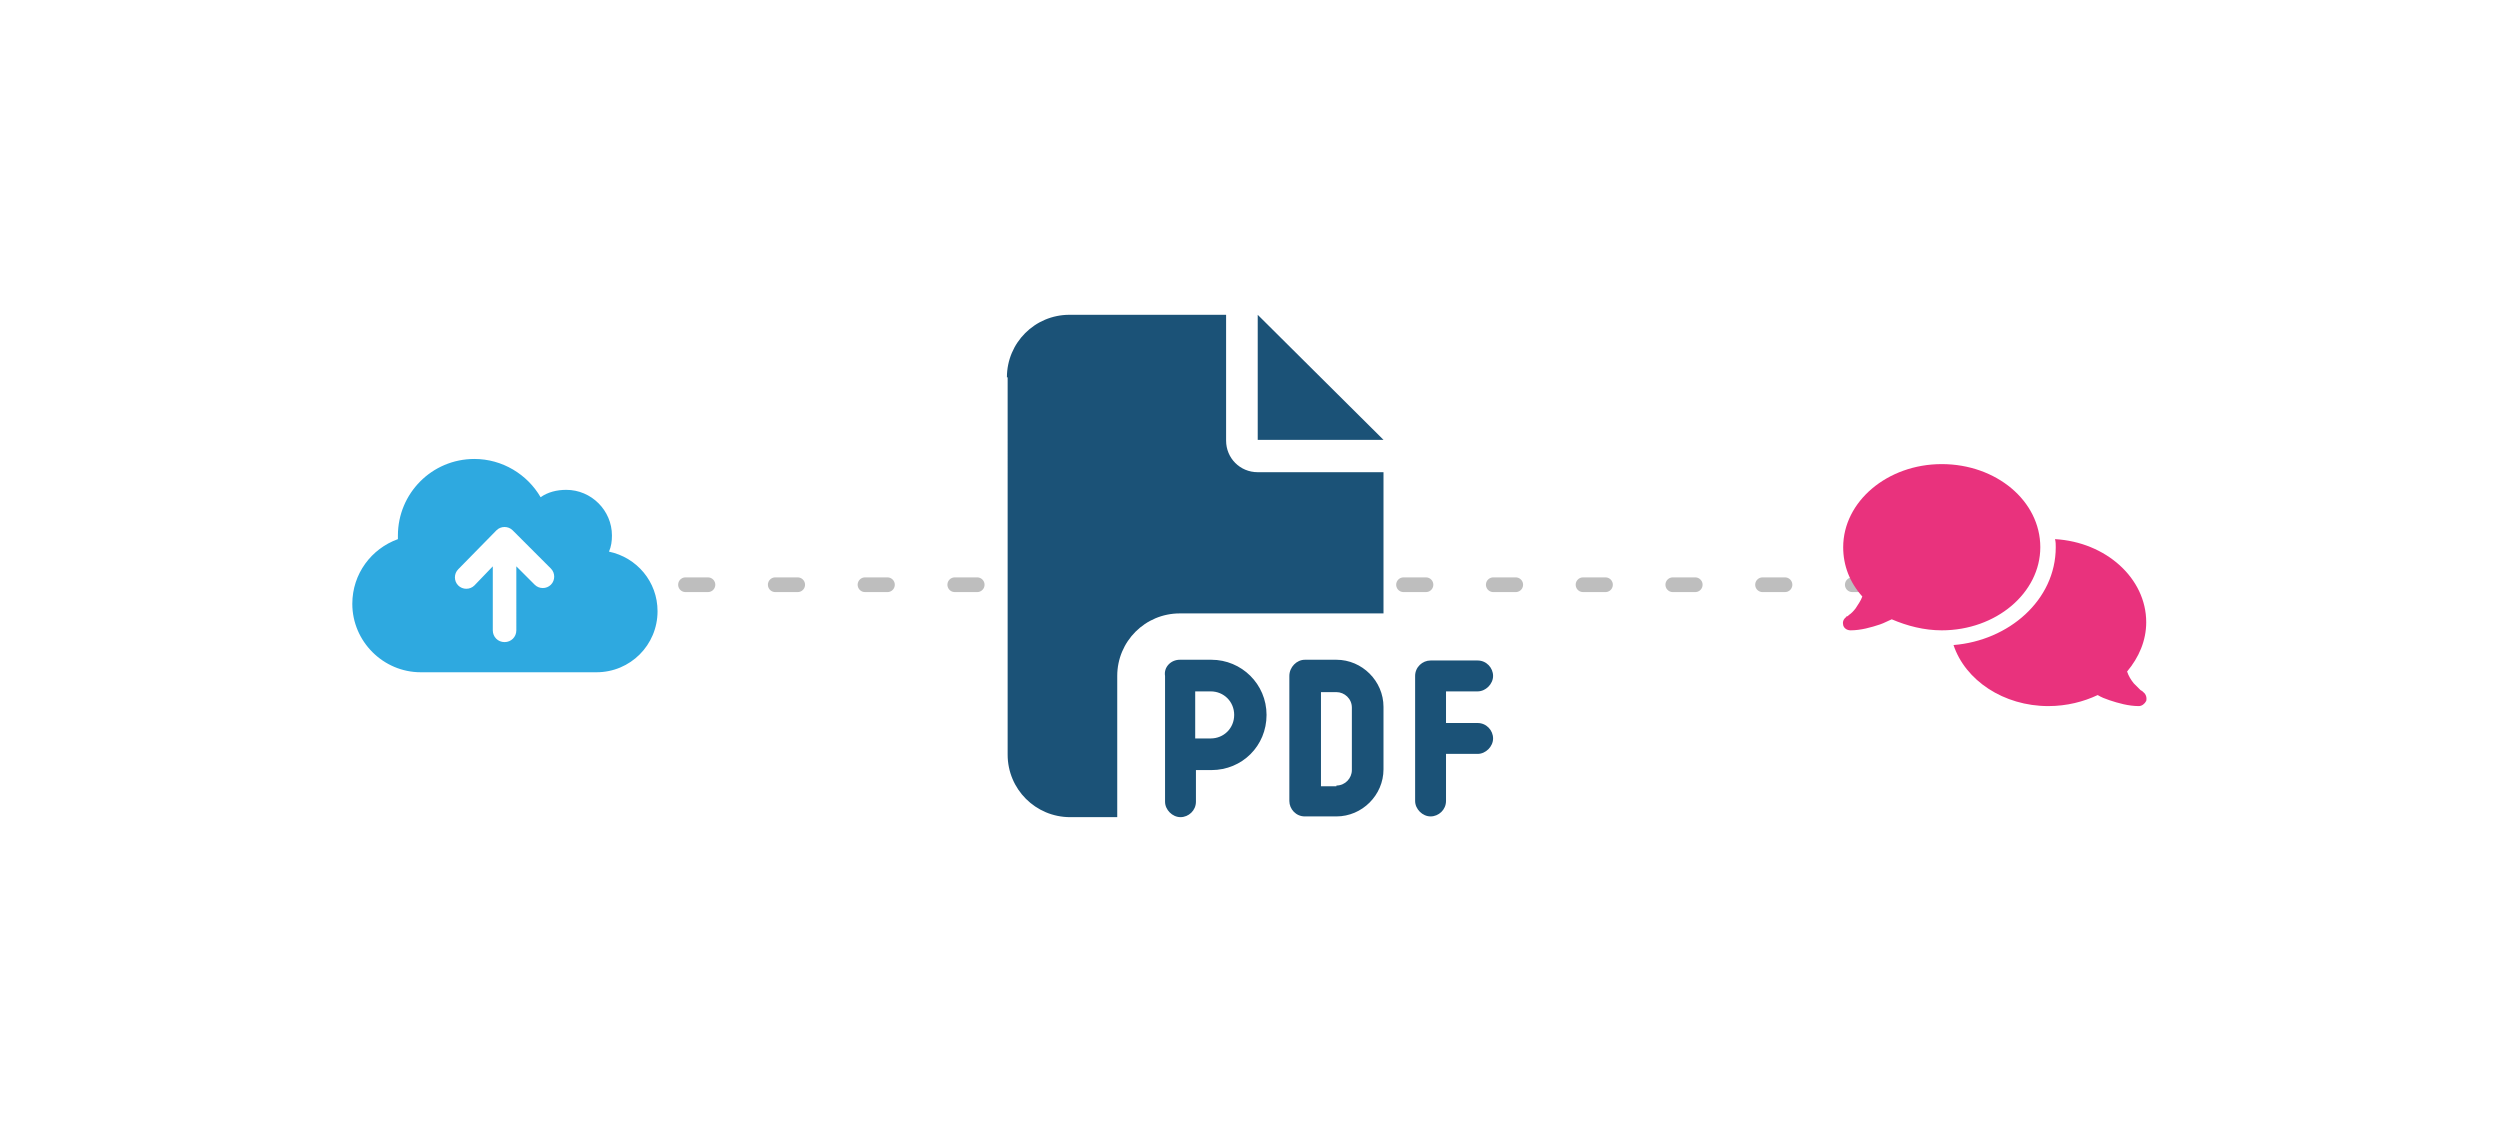
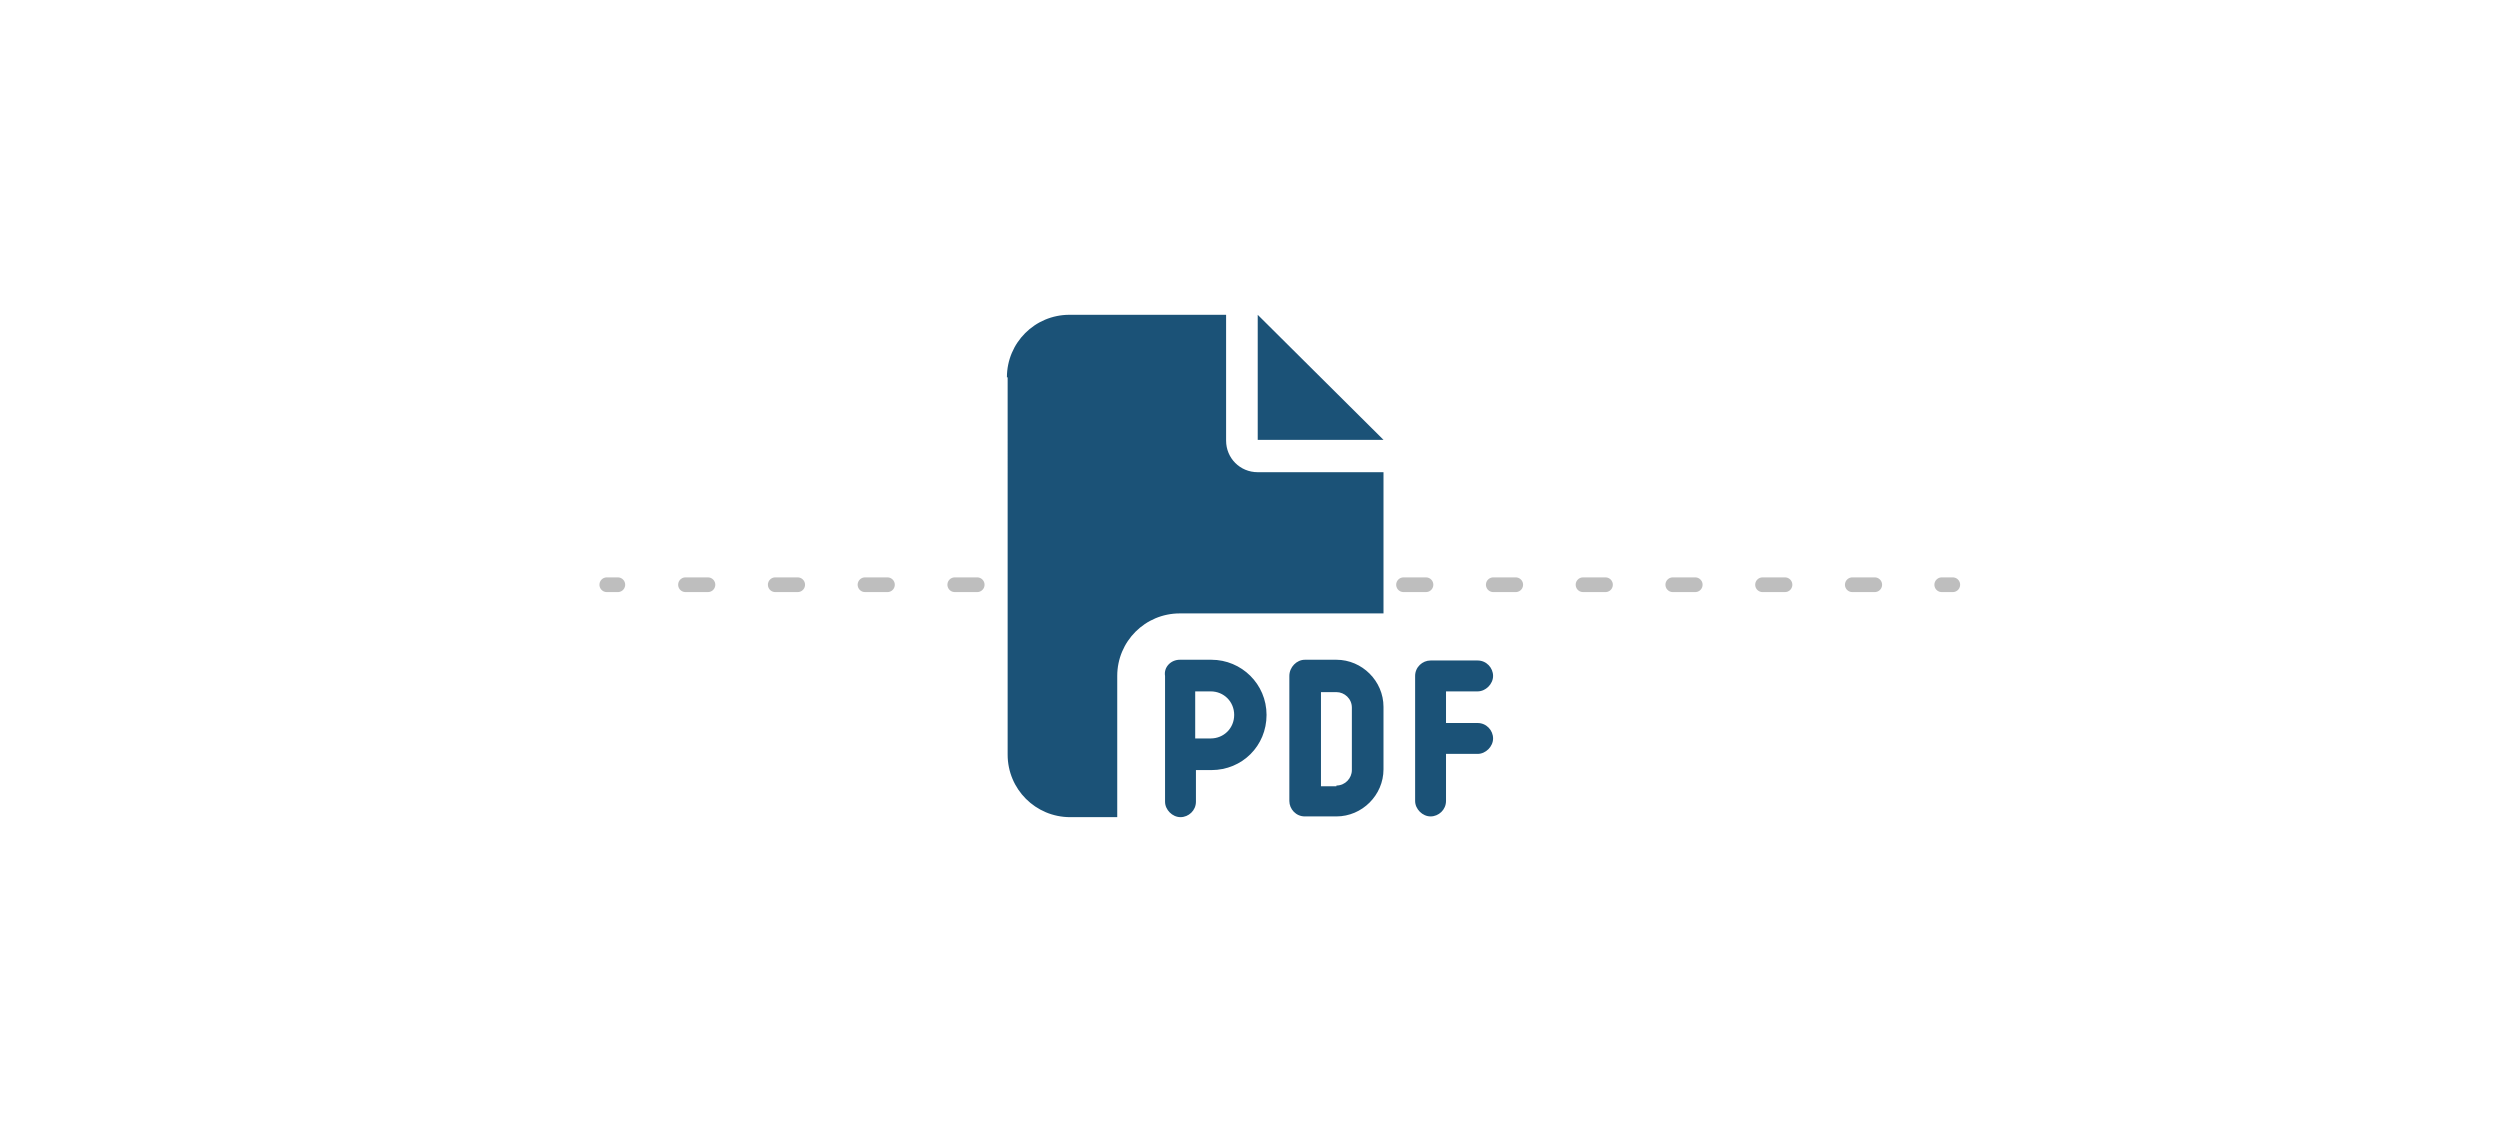
<svg xmlns="http://www.w3.org/2000/svg" xml:space="preserve" style="enable-background:new 0 0 339.9 153.8" viewBox="0 0 339.9 153.8">
  <style>.st1{fill:none;stroke:#5d5d5d;stroke-width:2;stroke-linecap:round;stroke-miterlimit:10}</style>
  <g id="Layer_2" style="opacity:.4">
    <path d="M82.5 79.5H84" class="st1" />
    <path d="M93.2 79.5h166.3" style="fill:none;stroke:#5d5d5d;stroke-width:2;stroke-linecap:round;stroke-miterlimit:10;stroke-dasharray:3.051,9.152" />
    <path d="M264 79.5h1.5" class="st1" />
  </g>
  <g id="Layer_1">
    <path d="M136.9 51.3c0-4.7 3.8-8.5 8.5-8.5h21.3v17.1c0 2.4 1.9 4.3 4.3 4.3h17.1v19.2h-27.7c-4.7 0-8.5 3.8-8.5 8.5v19.2h-6.4c-4.7 0-8.5-3.8-8.5-8.5V51.3zm51.2 8.5H171v-17l17.1 17zm-27.7 29.9h4.3c4.1 0 7.5 3.3 7.5 7.5s-3.3 7.5-7.5 7.5h-2.1v4.3c0 1.2-1 2.1-2.1 2.1s-2.1-1-2.1-2.1V91.9c-.2-1.2.8-2.2 2-2.2zm4.2 10.7c1.8 0 3.2-1.4 3.2-3.2 0-1.8-1.4-3.2-3.2-3.2h-2.1v6.4h2.1zm12.8-10.7h4.3c3.5 0 6.4 2.9 6.4 6.4v8.5c0 3.5-2.9 6.4-6.4 6.4h-4.3c-1.2 0-2.1-1-2.1-2.1v-17c0-1.2 1-2.2 2.1-2.2zm4.3 17.1c1.2 0 2.1-1 2.1-2.1v-8.5c0-1.2-1-2.1-2.1-2.1h-2.1v12.8h2.1zm10.7-14.9c0-1.2 1-2.1 2.1-2.1h6.4c1.2 0 2.1 1 2.1 2.1s-1 2.1-2.1 2.1h-4.3v4.3h4.3c1.2 0 2.1 1 2.1 2.1s-1 2.1-2.1 2.1h-4.3v6.4c0 1.2-1 2.1-2.1 2.1s-2.1-1-2.1-2.1v-17z" style="fill:#1b5277" />
-     <path d="M57.2 91.4c-5.1 0-9.3-4.2-9.3-9.3 0-4.1 2.6-7.5 6.2-8.8v-.5c0-5.7 4.6-10.4 10.4-10.4 3.8 0 7.2 2.1 9 5.2 1-.7 2.2-1 3.5-1 3.4 0 6.2 2.8 6.2 6.2 0 .8-.1 1.5-.4 2.2 3.8.8 6.6 4.1 6.6 8.1 0 4.6-3.7 8.3-8.3 8.3H57.2zm5.1-14c-.6.6-.6 1.6 0 2.2.6.6 1.6.6 2.2 0L67 77v8.7c0 .9.7 1.6 1.6 1.6s1.6-.7 1.6-1.6V77l2.5 2.5c.6.6 1.6.6 2.2 0 .6-.6.6-1.6 0-2.2l-5.2-5.2c-.6-.6-1.6-.6-2.2 0l-5.2 5.3z" style="fill:#2ea9e0" />
-     <path d="M264 85.7c7.4 0 13.4-5.1 13.4-11.3 0-6.3-6-11.3-13.4-11.3s-13.4 5.1-13.4 11.3c0 2.5.9 4.8 2.6 6.7-.2.6-.6 1.1-.9 1.6-.3.4-.6.7-.9.9-.1.1-.2.2-.3.2 0 0-.1 0-.1.1-.4.3-.5.7-.4 1.1s.5.7 1 .7c1.4 0 2.8-.4 4-.8.6-.2 1.1-.5 1.6-.7 2.1.9 4.4 1.5 6.8 1.5zm15.5-11.3c0 7.2-6.4 12.7-13.9 13.3 1.6 4.8 6.8 8.3 12.9 8.3 2.5 0 4.8-.6 6.7-1.5.5.3 1 .5 1.6.7 1.2.4 2.6.8 4 .8.4 0 .8-.3 1-.7.1-.4 0-.9-.4-1.2l-.1-.1c-.1-.1-.2-.1-.3-.2l-.9-.9c-.4-.5-.7-1-.9-1.6 1.6-1.9 2.6-4.2 2.6-6.7 0-6-5.5-10.9-12.4-11.3.1.4.1.7.1 1.1z" style="fill:#e9327d" />
  </g>
</svg>